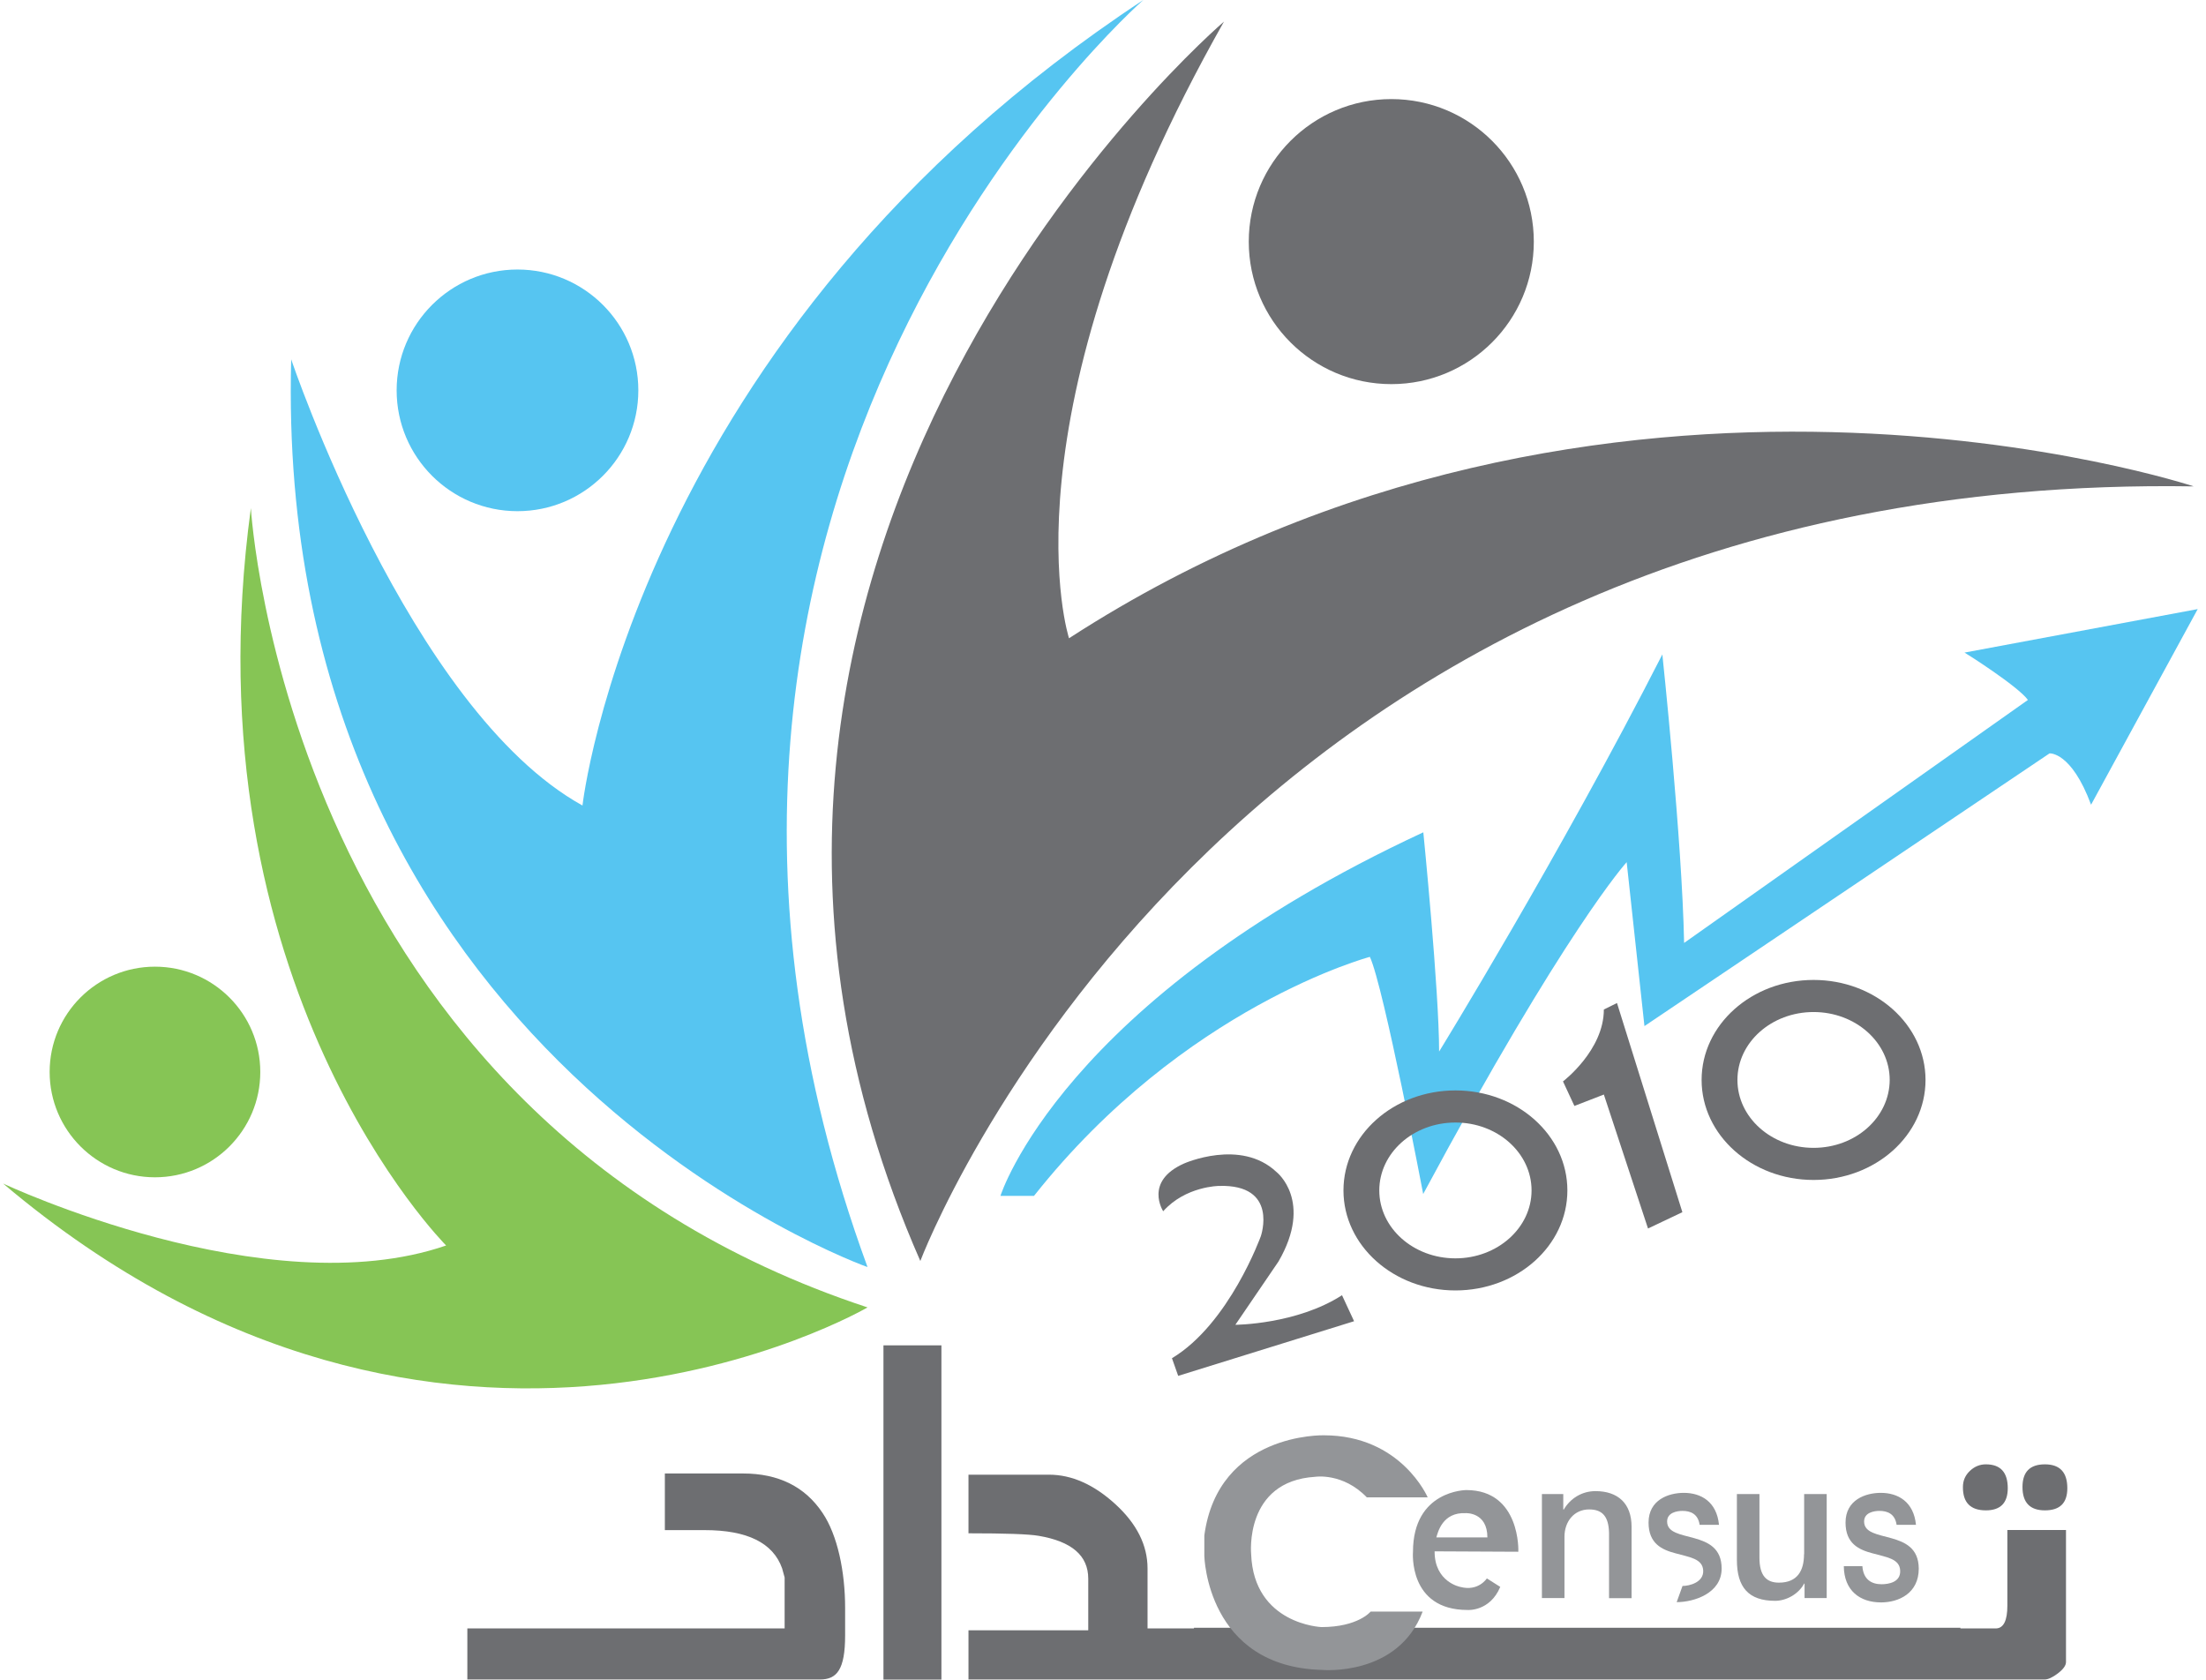
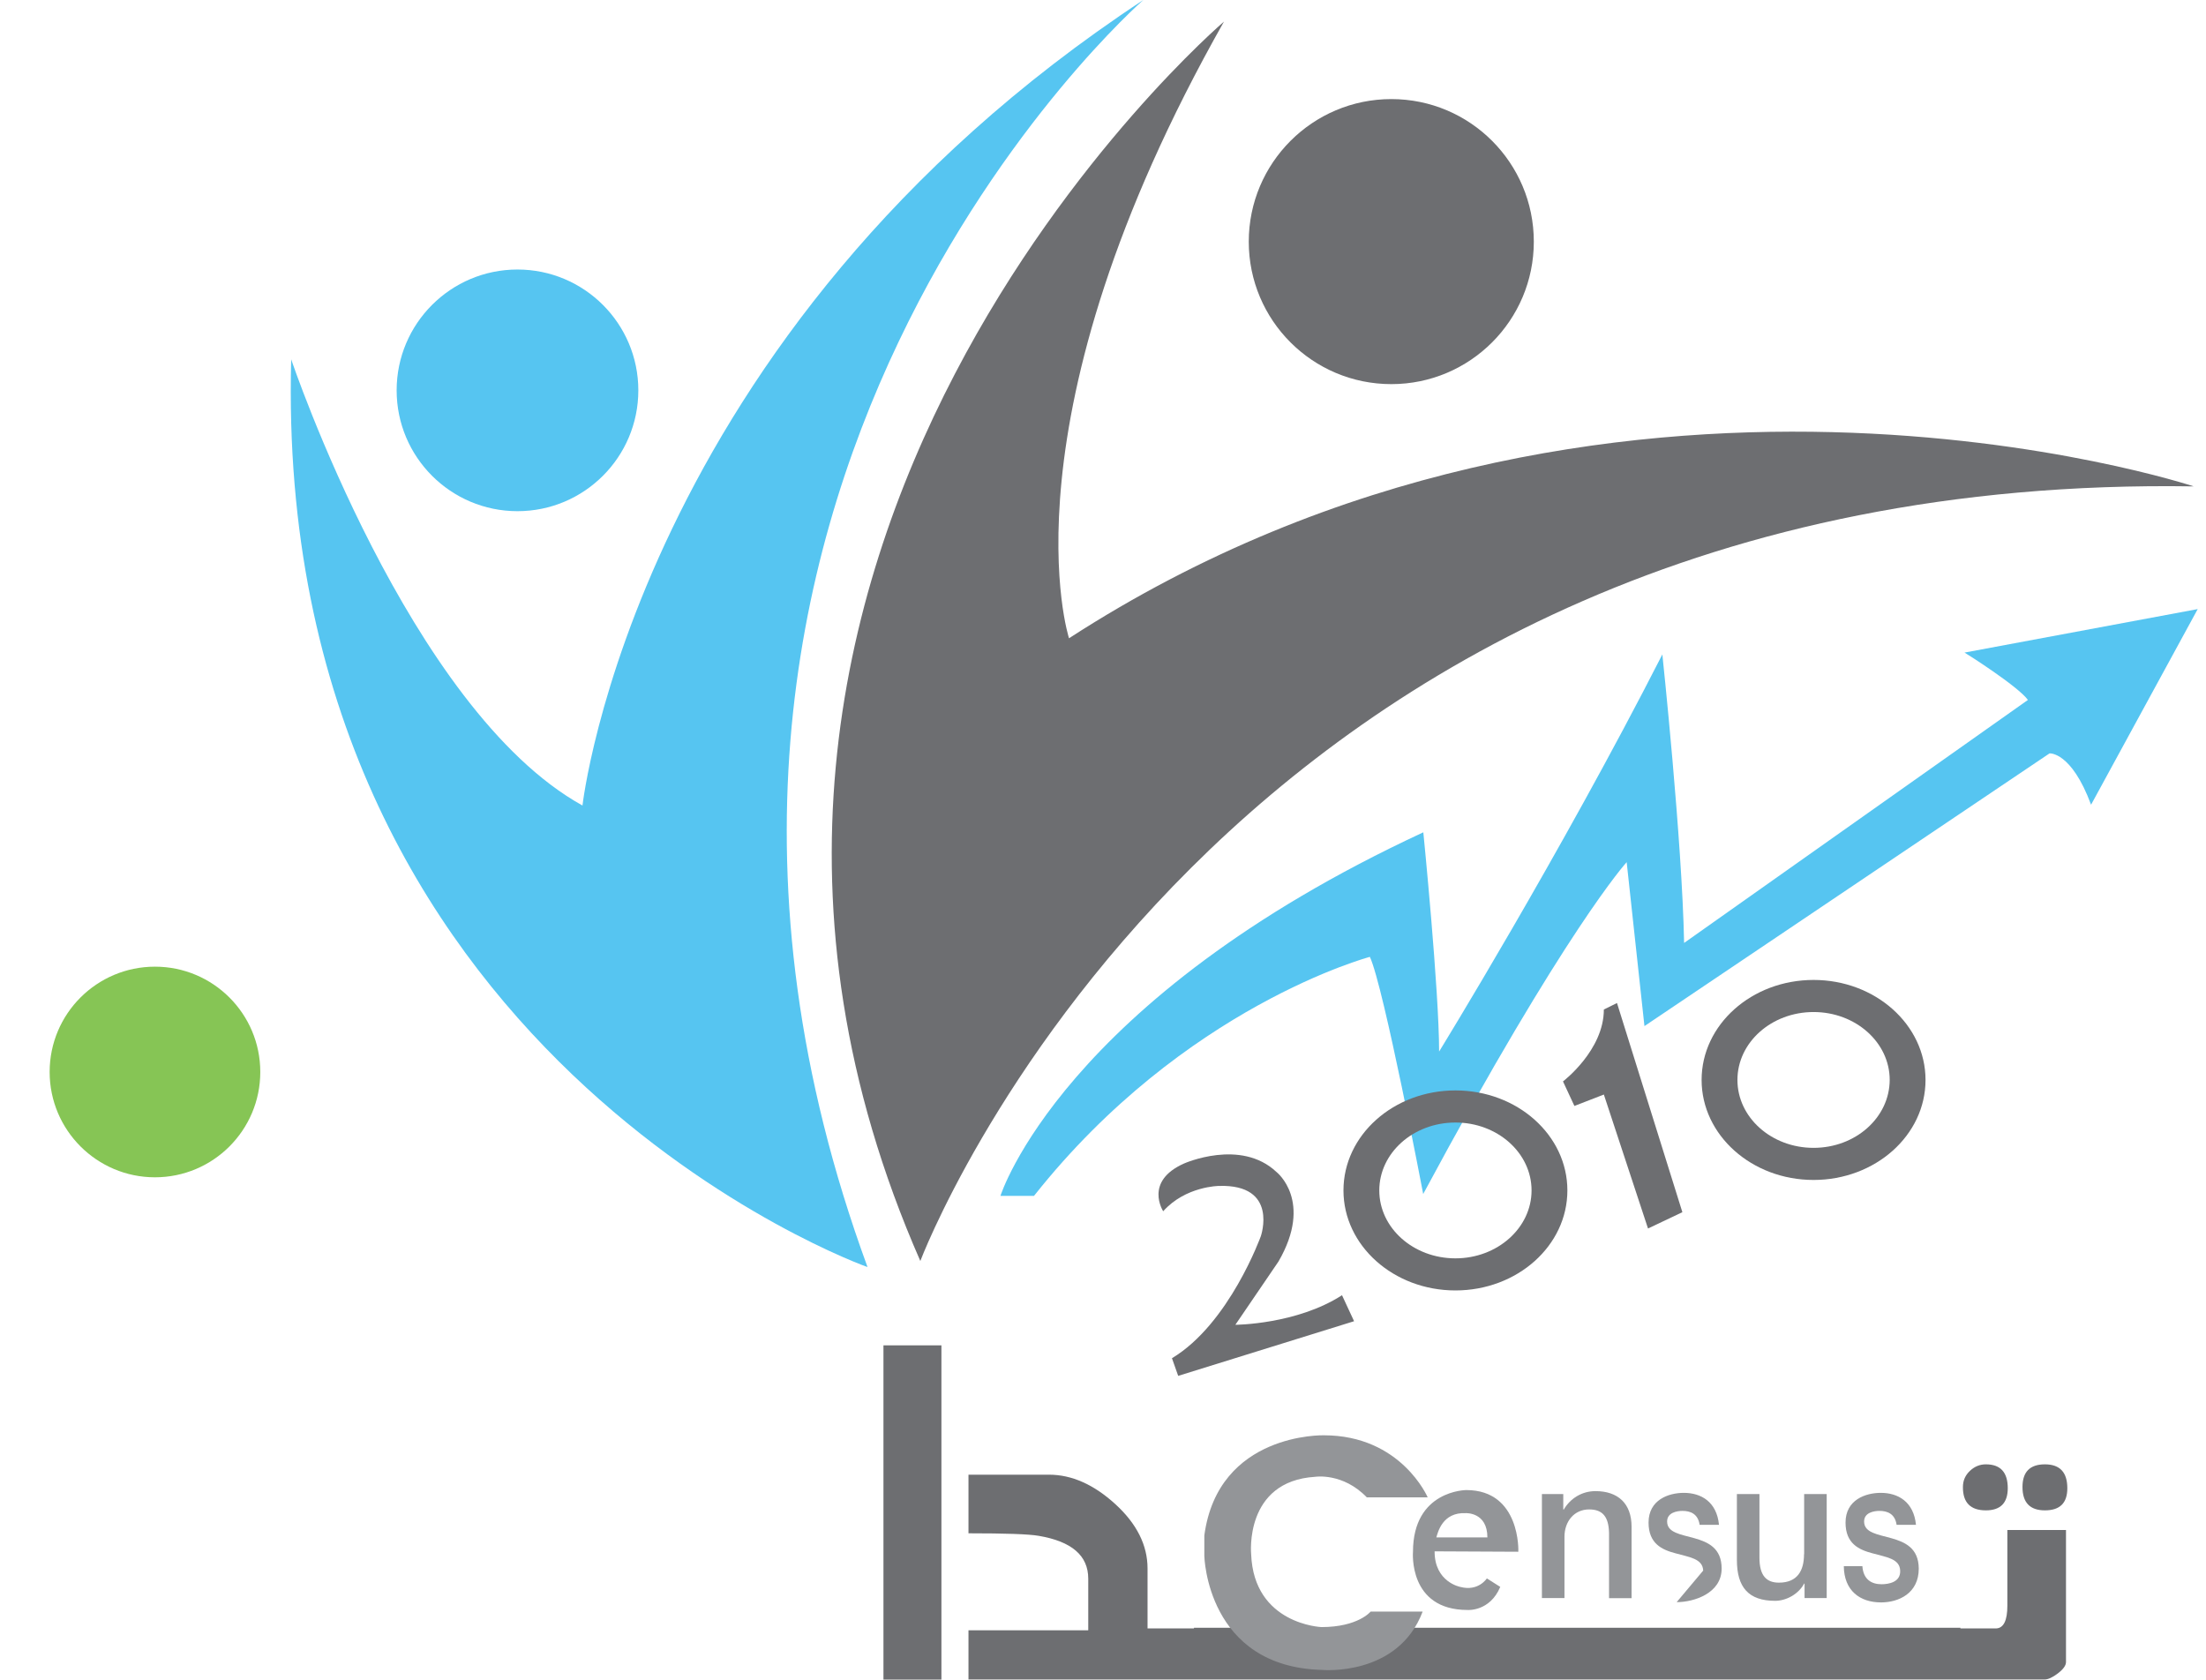
<svg xmlns="http://www.w3.org/2000/svg" width="197" height="150" viewBox="0 0 197 150" fill="none">
-   <path d="M77.473 116.761C77.473 116.761 39.567 138.901 0.276 105.698C0.276 105.698 23.801 116.761 39.84 111.23C39.84 111.23 16.599 87.989 22.403 45.38C22.415 45.368 25.459 99.609 77.473 116.761Z" fill="#86C555" />
  <path d="M77.473 113.16C77.473 113.16 24.346 94.35 26.004 32.09C26.004 32.09 36.523 63.362 52.017 71.938C52.017 71.938 56.719 29.874 102.1 0C102.1 0 52.017 43.71 77.473 113.16Z" fill="#56C5F1" />
  <path d="M109.302 1.931C109.302 1.931 54.244 48.969 82.187 112.615C82.187 112.615 108.745 42.063 195.904 43.437C195.904 43.437 143.334 26.001 95.466 57.001C95.466 57.001 89.105 37.621 109.302 1.931Z" fill="#6D6E71" />
  <path d="M136.973 21.583C136.973 28.607 131.275 34.305 124.251 34.305C117.215 34.305 111.517 28.607 111.517 21.583C111.517 14.558 117.215 8.849 124.251 8.849C131.275 8.849 136.973 14.547 136.973 21.583Z" fill="#6D6E71" />
  <path d="M57.004 34.861C57.004 40.819 52.171 45.652 46.212 45.652C40.254 45.652 35.421 40.819 35.421 34.861C35.421 28.903 40.254 24.07 46.212 24.07C52.171 24.07 57.004 28.903 57.004 34.861Z" fill="#56C5F1" />
  <path d="M23.244 95.735C23.244 100.936 19.027 105.141 13.838 105.141C8.65 105.141 4.433 100.924 4.433 95.735C4.433 90.535 8.65 86.33 13.838 86.33C19.027 86.33 23.244 90.535 23.244 95.735Z" fill="#86C555" />
  <path d="M181.097 62.509L150.394 84.21C150.216 75.029 148.451 58.446 148.451 58.446C139.271 76.439 128.515 93.911 128.515 93.911C128.515 88.439 127.105 74.331 127.105 74.331C94.815 89.327 89.342 106.799 89.342 106.799H92.339C105.748 89.86 122.332 85.454 122.332 85.454C123.564 88.095 127.094 106.633 127.094 106.633C139.792 82.99 145.265 76.996 145.265 76.996L146.852 91.637L183.028 67.282C183.028 67.282 184.971 67.105 186.736 71.867L196.26 54.395L175.435 58.28C175.447 58.268 180.209 61.277 181.097 62.509Z" fill="#56C5F1" />
-   <path d="M66.362 131.592H59.373V136.65C59.716 136.65 60.285 136.65 61.067 136.65C61.848 136.65 62.476 136.65 62.938 136.65C66.729 136.65 69.039 137.788 69.844 140.062L70.069 140.879V145.428H41.735V149.988H73.232C74.725 149.988 75.471 149.124 75.471 146.056C75.471 145.677 75.471 145.215 75.471 144.682C75.471 144.101 75.471 143.746 75.471 143.592C75.471 140.37 74.796 137.089 73.445 135.099C71.882 132.765 69.513 131.592 66.362 131.592Z" fill="#6D6E71" />
  <path d="M84.071 120.149H78.894V150H84.071V120.149Z" fill="#6D6E71" />
  <path d="M177.343 134.885C178.646 134.885 179.297 134.222 179.297 132.907C179.297 131.486 178.646 130.775 177.343 130.775C176.809 130.775 176.336 130.965 175.921 131.355C175.506 131.746 175.293 132.22 175.293 132.801C175.281 134.187 175.968 134.885 177.343 134.885Z" fill="#6D6E71" />
  <path d="M182.614 134.885C183.952 134.885 184.616 134.234 184.616 132.907C184.616 131.486 183.952 130.775 182.614 130.775C181.275 130.775 180.612 131.45 180.612 132.801C180.612 134.187 181.275 134.885 182.614 134.885Z" fill="#6D6E71" />
  <path d="M179.261 143.402C179.261 144.717 178.929 145.392 178.278 145.428H175.068V145.368H163.909H162.417H152.751H151.258H141.592H140.1H130.434H128.941H119.275H117.783H106.624V145.428H102.478V140.073C102.478 138.001 101.519 136.082 99.6 134.328C97.681 132.575 95.703 131.699 93.677 131.699H86.487V136.934C89.78 136.934 91.877 137.006 92.753 137.159C95.703 137.657 97.183 138.924 97.183 140.986V145.594H86.487V149.988H106.624H109.384H117.783H119.275H128.941H130.434H140.1H141.592H151.258H152.751H162.417H163.909H173.682H175.056H182.59C182.898 149.988 183.289 149.811 183.774 149.443C184.248 149.076 184.497 148.744 184.497 148.436V136.638H179.261V143.402Z" fill="#6D6E71" />
  <path d="M118.008 145.309C118.008 145.309 111.967 145.072 111.73 138.794C111.73 138.794 111.09 132.279 117.451 131.888C117.451 131.888 119.915 131.497 122.059 133.724H127.496C127.496 133.724 125.127 128.181 118.221 128.181C118.221 128.181 108.792 127.92 107.549 137.124V138.96C107.549 138.96 107.762 148.887 118.091 149.135C118.091 149.135 124.843 149.751 127.046 143.923H122.403C122.403 143.923 121.289 145.309 118.008 145.309Z" fill="#939598" />
  <path d="M130.944 133.073C130.944 133.073 126.182 133.073 126.182 138.593C126.182 138.593 125.743 143.781 131.05 143.781C131.05 143.781 133.04 143.947 133.976 141.72L132.78 140.962C132.78 140.962 132.022 142.158 130.399 141.72C130.399 141.72 128.101 141.293 128.113 138.545L135.587 138.581C135.599 138.593 135.812 133.073 130.944 133.073ZM128.267 137.301C128.409 136.839 128.811 135.039 130.896 135.134C130.896 135.134 132.827 135.027 132.827 137.301H128.267Z" fill="#939598" />
  <path d="M142.481 133.167C141.285 133.167 140.243 133.795 139.638 134.826L139.603 134.79V133.428H137.696V142.715H139.71V137.242C139.71 135.88 140.574 134.802 141.913 134.802C143.097 134.802 143.654 135.43 143.69 136.887V142.727H145.703V136.354C145.703 134.245 144.46 133.167 142.481 133.167Z" fill="#939598" />
  <path d="M161.102 138.806C161.102 140.239 160.534 141.341 158.863 141.341C157.774 141.341 157.122 140.749 157.122 139.114V133.428H155.108V139.315C155.108 141.744 156.139 142.964 158.52 142.964C159.527 142.964 160.617 142.36 161.114 141.424H161.15V142.715H163.128V133.428H161.114V138.806H161.102Z" fill="#939598" />
  <path d="M168.908 137.373C167.688 137.029 166.468 136.887 166.468 135.88C166.468 135.075 167.357 134.933 167.842 134.933C168.565 134.933 169.228 135.205 169.37 136.176H171.1C170.898 134.115 169.501 133.322 167.961 133.322C166.587 133.322 164.81 133.949 164.81 135.975C164.81 137.858 166.006 138.403 167.226 138.723C168.435 139.067 169.643 139.185 169.69 140.263C169.738 141.317 168.636 141.483 168.02 141.483C167.132 141.483 166.397 141.057 166.314 139.872H164.656C164.68 142.064 166.101 143.106 167.984 143.106C169.548 143.106 171.349 142.301 171.349 140.085C171.337 138.249 170.117 137.716 168.908 137.373Z" fill="#939598" />
-   <path d="M149.73 143.082C151.282 143.082 153.746 142.289 153.746 140.085C153.746 138.249 152.526 137.716 151.318 137.373C150.097 137.029 148.877 136.887 148.877 135.88C148.877 135.075 149.766 134.933 150.251 134.933C150.974 134.933 151.637 135.205 151.78 136.176H153.509C153.308 134.115 151.91 133.322 150.37 133.322C148.996 133.322 147.219 133.949 147.219 135.975C147.219 137.858 148.415 138.403 149.635 138.723C150.844 139.067 152.052 139.185 152.099 140.263C152.147 141.317 150.867 141.637 150.251 141.637L149.73 143.082Z" fill="#939598" />
+   <path d="M149.73 143.082C151.282 143.082 153.746 142.289 153.746 140.085C153.746 138.249 152.526 137.716 151.318 137.373C150.097 137.029 148.877 136.887 148.877 135.88C148.877 135.075 149.766 134.933 150.251 134.933C150.974 134.933 151.637 135.205 151.78 136.176H153.509C153.308 134.115 151.91 133.322 150.37 133.322C148.996 133.322 147.219 133.949 147.219 135.975C147.219 137.858 148.415 138.403 149.635 138.723C150.844 139.067 152.052 139.185 152.099 140.263L149.73 143.082Z" fill="#939598" />
  <path d="M129.972 97.382C124.452 97.382 119.974 101.374 119.974 106.314C119.974 111.241 124.452 115.245 129.972 115.245C135.492 115.245 139.97 111.253 139.97 106.314C139.97 101.374 135.492 97.382 129.972 97.382ZM129.972 112.379C126.217 112.379 123.173 109.666 123.173 106.314C123.173 102.961 126.217 100.249 129.972 100.249C133.727 100.249 136.771 102.961 136.771 106.314C136.771 109.654 133.727 112.379 129.972 112.379Z" fill="#6D6E71" />
  <path d="M161.955 87.515C156.435 87.515 151.957 91.507 151.957 96.446C151.957 101.374 156.435 105.378 161.955 105.378C167.475 105.378 171.953 101.386 171.953 96.446C171.953 91.518 167.475 87.515 161.955 87.515ZM161.955 102.511C158.2 102.511 155.156 99.799 155.156 96.446C155.156 93.094 158.2 90.381 161.955 90.381C165.71 90.381 168.754 93.094 168.754 96.446C168.742 99.799 165.71 102.511 161.955 102.511Z" fill="#6D6E71" />
  <path d="M143.227 90.156C143.227 93.805 139.578 96.577 139.578 96.577L140.597 98.768L143.227 97.749L147.171 109.713L150.239 108.256L144.4 89.576L143.227 90.156Z" fill="#6D6E71" />
  <path d="M110.32 118.313L114.17 112.663C117.309 107.25 113.992 104.667 113.992 104.667C110.794 101.647 105.736 103.909 105.736 103.909C102.135 105.508 103.876 108.173 103.876 108.173C105.866 105.935 108.851 105.911 108.851 105.911C114.217 105.745 112.595 110.4 112.595 110.4C112.595 110.4 109.775 118.23 104.658 121.298L105.215 122.874C105.215 122.874 112.997 120.457 120.922 117.993L119.844 115.672C115.781 118.29 110.32 118.313 110.32 118.313Z" fill="#6D6E71" />
</svg>